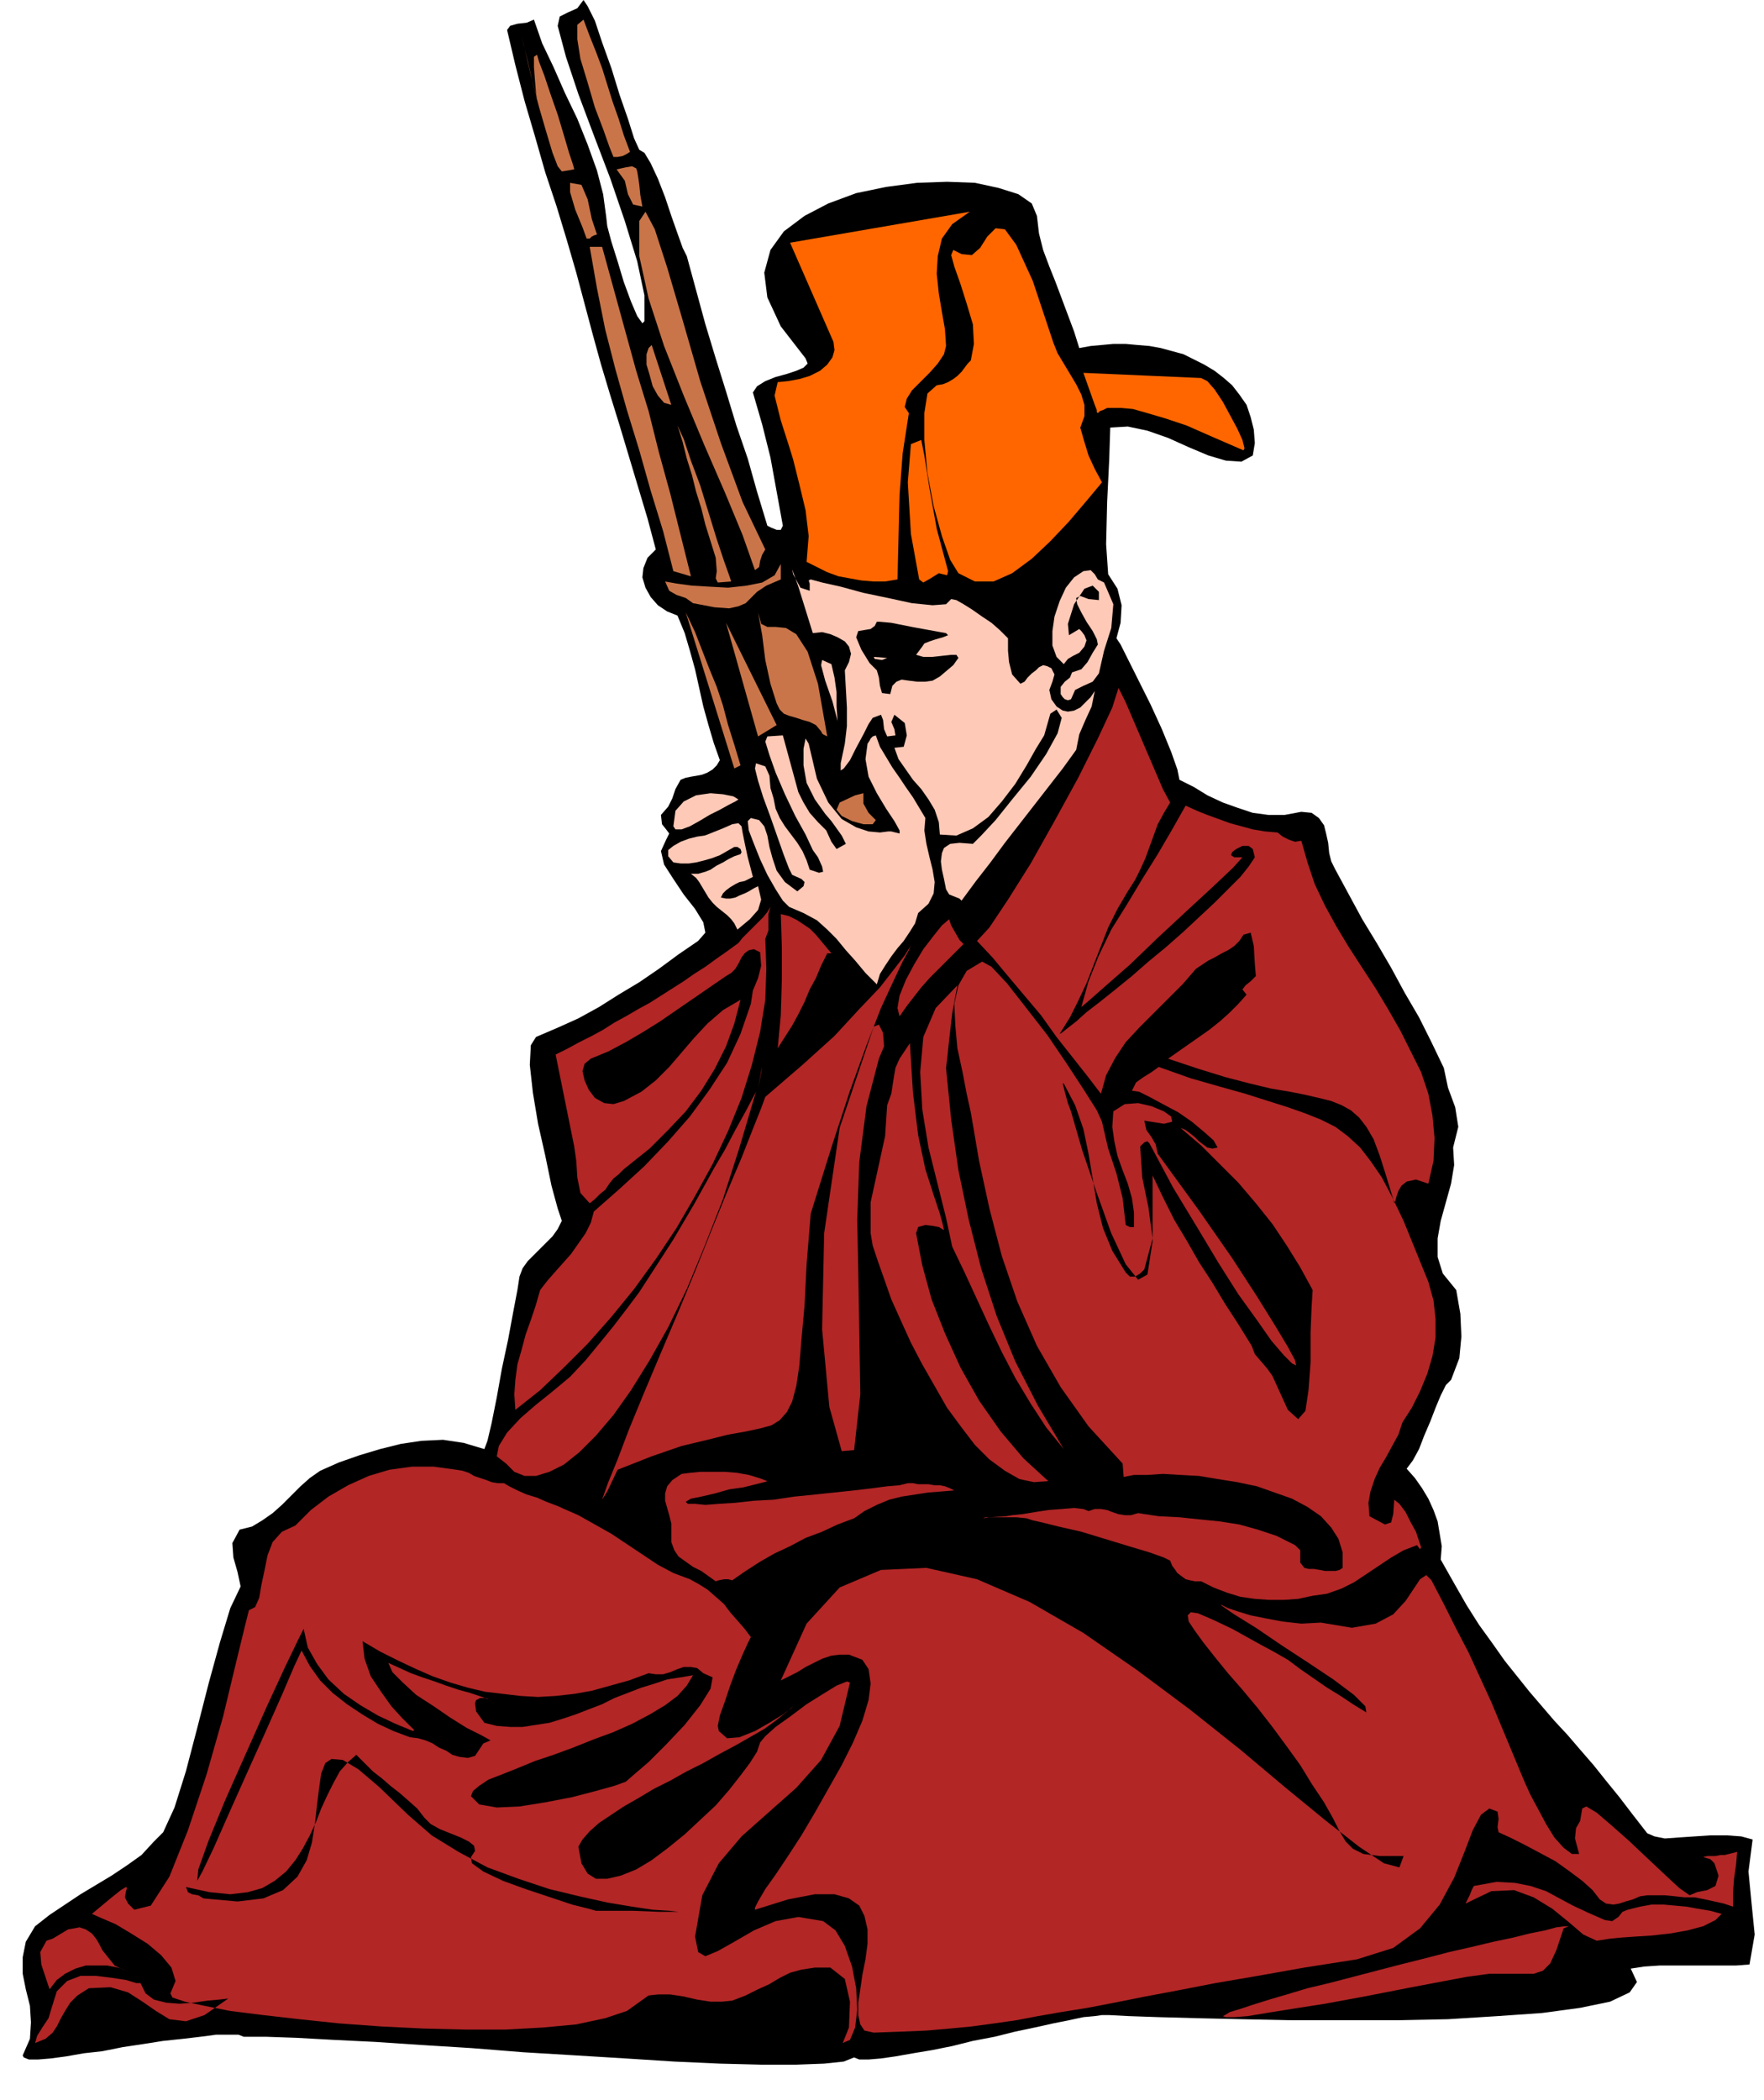
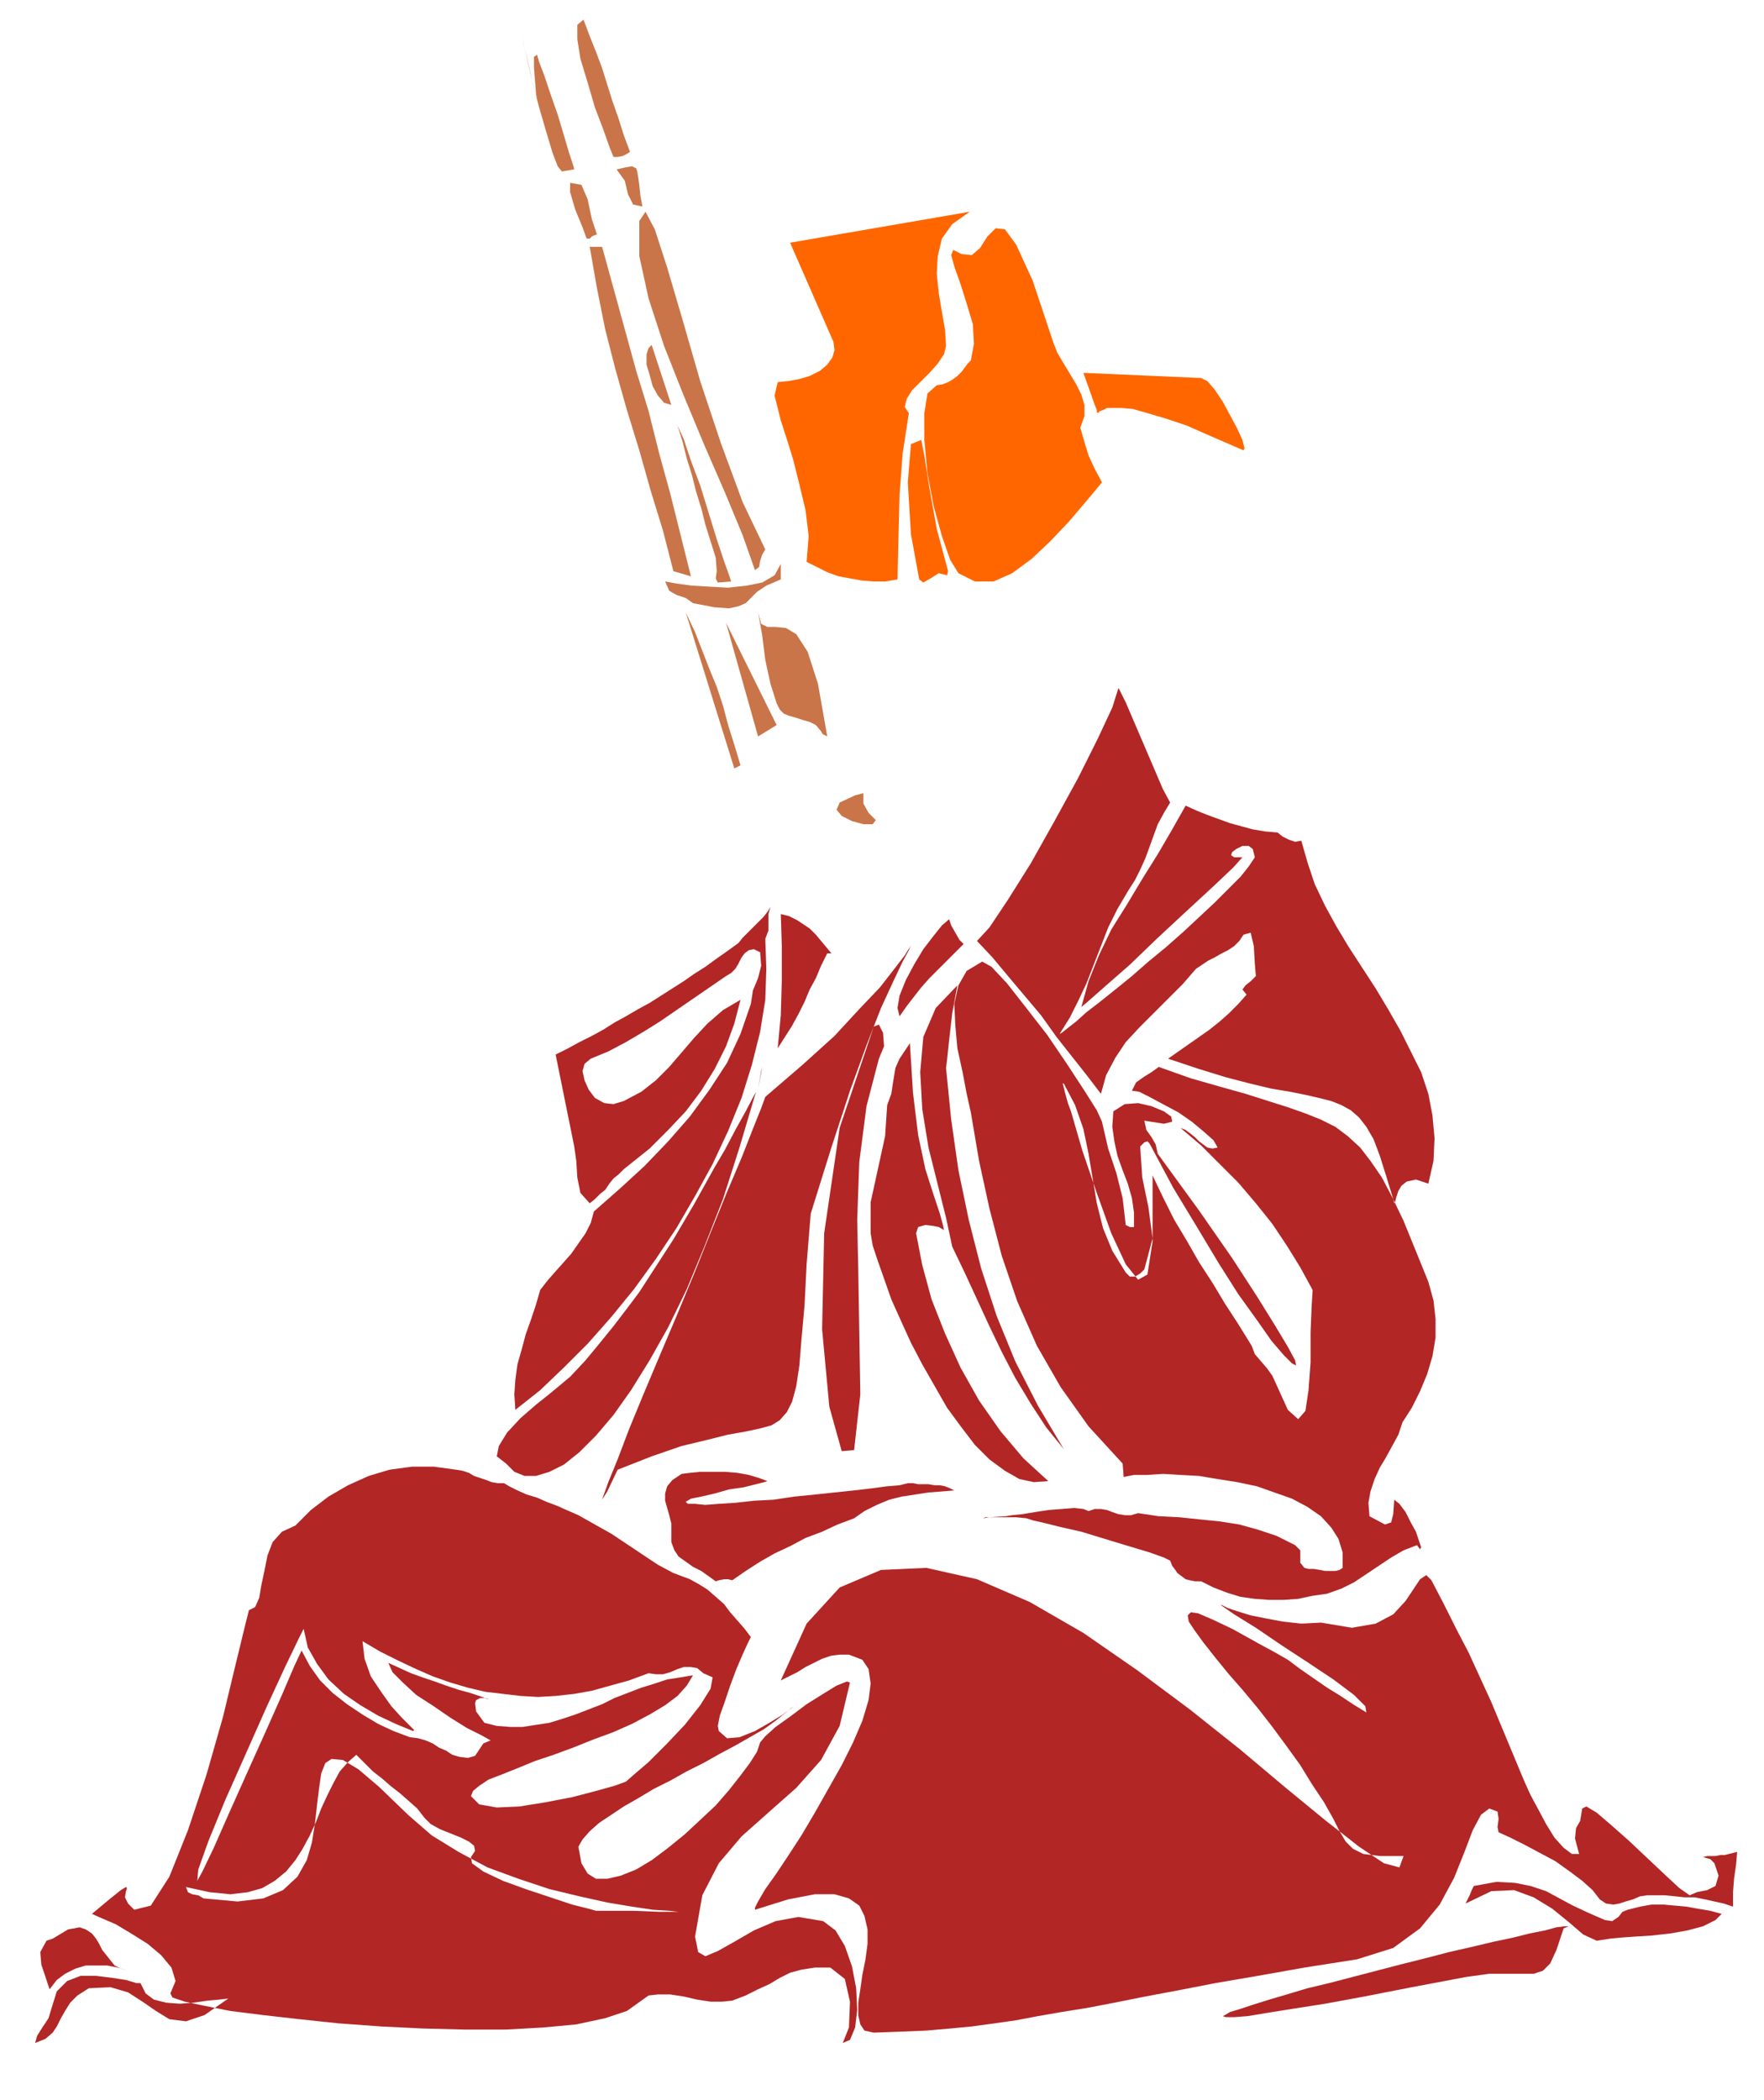
<svg xmlns="http://www.w3.org/2000/svg" fill-rule="evenodd" height="2.033in" preserveAspectRatio="none" stroke-linecap="round" viewBox="0 0 1708 2033" width="1.708in">
  <style>.pen1{stroke:none}</style>
-   <path class="pen1" style="fill:#000" d="m619 145 5 3 6 10 7 15 7 18 6 18 6 17 5 14 4 8 9 33 9 33 10 33 10 32 10 33 11 32 9 32 10 33 4 2 5 2h4l2-4-6-33-6-33-8-32-9-31 4-6 8-5 10-4 11-3 9-3 7-3 4-4-2-5-24-31-13-28-3-24 6-22 13-18 20-15 23-12 27-10 29-6 30-4 29-1 27 1 23 5 19 6 13 9 5 12 2 17 4 16 6 16 6 15 6 16 6 16 6 16 5 16 11-2 11-1 11-1h12l11 1 12 1 11 2 11 3 11 3 10 5 10 5 10 6 9 7 8 7 7 9 7 10 4 12 3 12 1 13-2 12-11 6-15-1-17-5-19-8-20-9-20-7-19-4-17 1-1 31-2 41-1 41 2 29 9 14 4 16-1 17-4 15 4 6 7 14 10 20 12 24 11 24 9 22 6 17 2 10 14 7 13 8 15 7 14 5 15 5 15 2h16l16-3 10 1 7 5 5 7 2 8 2 9 1 10 2 8 4 8 13 24 13 24 14 23 14 24 13 24 14 24 12 24 12 25 4 19 7 19 3 19-5 20 1 17-3 18-5 18-5 18-3 17v18l5 16 13 16 4 23 1 22-2 21-8 21-5 5-5 10-5 12-5 13-6 14-5 13-6 11-6 8 8 9 7 10 6 10 5 11 4 11 2 12 2 12-1 13 13 23 12 21 12 19 13 18 12 17 12 15 12 15 12 14 12 14 13 14 12 14 13 15 12 15 13 16 13 17 14 18 7 3 10 2 14-1 15-1 15-1h16l14 1 11 3-4 31 3 31 3 30-5 29-13 1h-74l-15 1-13 2 6 13-7 10-19 9-29 6-37 5-43 3-48 3-50 1h-102l-48-1-43-1-37-1-29-1-19-1h-7l-7 1-11 1-14 3-15 3-18 4-19 4-20 5-21 4-20 5-20 4-18 3-17 3-14 2-12 1h-9l-5-2-10 4-19 2-27 1h-34l-40-1-44-2-47-3-49-3-50-3-50-4-48-3-45-3-41-2-36-2-29-1h-22l-5-2h-22l-15 2-17 2-19 2-19 3-20 3-20 4-18 2-17 3-15 2-12 1h-9l-5-2-1-2 7-16 1-16-1-16-4-16-3-15v-16l3-15 9-15 14-11 15-10 15-10 15-9 15-9 15-10 14-10 12-13 9-9 11-24 11-35 11-42 11-43 11-40 10-33 10-21-3-14-4-14-1-14 7-13 12-3 10-6 10-7 9-8 9-9 9-9 9-8 10-7 18-8 20-7 20-6 20-5 20-3 21-1 20 3 20 6 3-8 4-17 5-25 5-28 6-28 5-27 4-21 2-13 3-8 5-7 6-6 6-6 6-6 6-6 5-7 4-8-4-12-6-22-6-29-7-31-5-30-3-27 1-19 5-8 21-9 20-9 20-11 19-12 20-12 19-13 19-14 19-13 7-8-2-10-8-13-11-14-10-15-9-14-3-13 5-11 3-6-3-4-4-5-1-9 7-8 4-8 3-9 5-9 5-2 5-1 6-1 5-1 5-2 5-3 4-4 3-5-6-17-5-17-5-18-4-18-4-18-5-18-5-17-7-17-10-4-9-6-7-8-5-9-3-10 1-9 4-10 8-8-8-30-9-30-9-30-9-30-9-29-9-30-8-29-8-30-8-30-9-31-10-33-11-33-10-35-10-34-9-35-8-34 3-4 7-2 9-1 7-3 8 23 11 23 11 25 12 25 10 25 9 25 6 23 3 22 1 9 4 15 6 19 6 20 7 19 6 14 5 7 2-2v-25l-7-33-12-39-14-41-16-42-15-40-12-36-8-30 2-9 8-4 9-4 6-8 4 6 7 14 7 21 9 25 8 26 8 23 6 19 5 11z" />
  <path class="pen1" d="m565 19 6 16 6 15 6 16 5 16 5 16 6 17 5 16 6 16-3 2-4 2-5 1h-4l-4-10-6-17-8-21-7-24-7-23-3-19V24l6-5zm-45 34-3 2v10l1 13 1 12 1 7-1-5-5-19-9-39 2 9 4 16 5 22 6 23 7 24 6 20 5 13 4 5 12-2-1-4-4-12-5-17-6-20-7-20-6-18-5-13-2-7zm102 147-9-2-5-10-3-13-8-11 9-2 6-1 4 2 1 3 1 6 1 7 1 10 2 11zm-44 27-3 1-2 1-2 2h-3l-4-11-7-17-5-17v-9l11 2 6 14 4 19 5 15zm163 305-22-46-21-57-20-60-17-59-15-51-12-37-9-17-6 9v34l9 41 15 46 19 48 20 48 20 46 17 41 12 34 4-3 1-6 2-6 3-5zM583 239l11 40 11 40 11 40 12 39 10 40 11 40 10 40 10 40-17-5-10-39-12-39-11-39-12-39-11-39-10-39-8-40-7-40h12zm67 153-7-2-6-7-5-9-3-11-3-10v-10l2-6 3-3 19 58zm58 171-13 1-2-4 1-7-1-13-5-16-5-16-4-16-5-16-4-16-5-16-4-16-5-16 6 13 7 21 9 24 8 26 8 26 7 21 5 14 2 6zm48-2-14 6-9 6-6 6-5 5-7 3-9 2-14-1-21-4-7-5-9-3-7-4-4-9 11 2 15 2 17 1 18 1 18-2 15-3 12-7 6-11v15zm45 152-2-1-2-1-1-1-1-2-5-6-6-3-7-2-6-2-7-2-5-2-4-4-3-6-6-19-5-23-3-24-4-22 3 11 6 3h8l10 1 10 6 11 17 10 31 9 51zm-84 28-6-20-6-19-5-19-6-18-7-17-7-18-7-18-9-19 47 151 6-3zm35-39-49-99 31 110 18-11zm76 68 8-2v10l5 9 7 7-3 4h-9l-11-3-10-5-5-6 3-7 15-7z" style="fill:#c97549" />
  <path class="pen1" d="m939 205-17 12-10 14-4 17-1 17 2 19 3 18 3 17 1 16-2 8-6 9-8 9-9 9-8 8-5 8-2 8 4 6-6 39-3 40-1 41-1 41-12 2h-11l-12-1-11-2-11-2-11-4-10-5-10-5 2-25-3-25-6-25-6-24-4-13-8-25-6-24 3-13 10-1 11-2 10-3 10-5 7-6 5-7 2-7-1-8-42-96 174-30zm81 127-20-60-16-35-11-15-9-1-8 8-7 11-8 7-10-1-8-4-2 5 3 11 6 17 6 19 6 20 1 19-3 16-3 3-3 4-3 4-4 4-4 3-5 3-5 2-6 1-9 8-3 19v26l3 32 6 32 8 29 8 23 8 13 16 8h18l18-8 19-14 18-17 18-19 17-20 15-18-7-13-6-13-4-13-4-14 4-11v-11l-3-10-5-10-6-10-6-10-6-10-4-10zm143 34 6 3 7 8 8 12 7 13 7 13 5 11 2 8-1 2-30-13-25-11-21-7-17-5-14-4-11-1h-14l-4 2-3 1-1 1-1 1-1-1v-2l-2-5-11-31 114 5zM918 553l-11-41-7-39-5-32-3-15-10 4-3 37 3 50 8 44 4 3 7-4 8-5 8 2 1-4z" style="fill:#f60" />
-   <path class="pen1" d="m712 776-6 3-9 5-10 5-10 6-9 5-8 3h-6l-2-3 2-15 8-9 12-6 14-2 12 1 10 2 5 3-3 2zm17 73-5-19-3-14-2-10-1-6-3-3-6 1-9 4-15 6-3 1-7 1-8 2-8 3-7 4-5 4v6l5 6 7 1h8l7-1 8-2 7-2 8-3 7-4 7-4h3l3 2 1 3-1 2-6 2-6 3-5 3-6 3-6 4-5 2-7 2h-7l5 4 3 4 3 5 3 5 3 5 4 5 4 4 5 4 5 4 4 4 3 4 3 6 12-10 8-9 3-10-3-13-4 2-5 3-4 2-5 2-4 2-5 1h-4l-5-1 2-4 3-3 4-3 5-3 4-2 5-1 4-2 4-2zm134-44h-3l-8 1-11-1-12-4-14-8-13-16-11-23-8-34-3-5-2 10v16l3 17 4 8 4 8 5 7 5 7 6 7 5 7 5 7 4 8-9 5-5-7-5-11-8-8-8-9-6-10-5-10-3-11-3-11-3-11-3-11-3-11-15 1-2 5 4 13 6 17 9 21 10 21 10 18 7 15 5 7 4 9 1 5-4 1-9-3-3-9-4-9-5-8-6-8-6-8-5-8-4-9-2-10-3-10-1-12-4-9-9-3-1 5 3 12 5 16 7 19 7 20 6 17 5 13 3 6 9 4 3 3-1 4-6 5-12-9-8-11-4-12-3-11-2-11-3-9-5-6-8-2-3 3 1 9 5 13 6 15 7 15 8 14 7 11 6 6 14 6 13 7 10 9 9 9 9 11 9 10 10 12 11 11 3-10 5-8 6-9 6-8 6-7 6-9 5-8 3-10 10-9 5-10 1-11-2-12-3-12-3-13-2-13 1-12-6-10-6-10-7-10-6-9-7-10-6-10-6-10-4-11-3 1-2 2-1 2-2 3-2 15 3 17 8 16 9 15 8 12 5 9v3l-8-2zm53-192 2 2-5 2-7 2-6 2-5 2-2 3-3 4-3 4 7 2h9l9-1 9-1h5l2 3-5 7-13 11-7 4-7 1h-8l-8-1-7-1-5 2-4 4-2 8-8-1-2-7-1-8-2-7-7-7-8-13-5-12 2-6 12-2 4-3 1-2 1-2h3l11 1 20 4 33 6zm5-33 5 1 7 4 8 5 10 7 9 6 8 7 5 5 3 3v12l1 11 3 12 8 9 4-2 3-4 4-4 4-3 3-3 4-2 4 1 4 2 3 6-2 7-3 8 2 9 5 7 6 4 5 1 6-1 6-3 5-5 5-5 4-6-3 15-6 13-6 14-3 15-13 18-14 18-14 18-14 18-14 18-14 19-14 18-14 19-2-2-5-2-5-2-3-5-2-10-2-9-1-8 1-8 2-5 6-4 9-1 13 1 8-8 14-15 16-20 18-22 15-22 11-20 4-15-5-8-6 4-2 7-2 7-2 7-8 13-9 16-11 18-13 17-13 15-15 11-16 7-16-1-1-12-4-12-6-10-7-10-8-9-7-10-7-10-4-11 9-1 3-11-2-12-10-8-3 7 3 7 1 6-8 1-3-7-1-9-2-5-8 3-4 6-5 10-7 13-6 12-6 8-3 2v-7l4-19 2-17v-18l-1-18-1-18 4-8 2-8-2-7-4-5-7-4-7-3-8-2-9 1-14-45-6-17 1 5 7 13 9 3v-7l-1-3 2-1 11 3 18 4 22 6 24 5 23 5 20 2 13-1 5-5zm148-16-6-3-3-5-4-4-7 1-9 6-8 10-6 13-5 15-2 14v14l4 11 7 7 4-5 5-3 6-3 5-6 2-6-2-5-3-4-2-2-10 6-1-11 6-19 10-15 8-3 6 6v8l-10-1-8-3-4 2 1 6 4 8 5 9 6 9 4 8 1 5-5 8-5 9-6 7-9 3-2 5-5 4-4 5v7l2 3 2 2 3 1 3-1 4-9 8-4 9-4 6-8 5-22 7-22 2-23-9-21zm-264 79-9-4-1 5 4 15 7 20 5 19-1-14v-14l-2-14-3-13zm54-6-13-1 1 2 7 1 5-2z" style="fill:#ffc9b7" />
  <path class="pen1" d="m490 1417-9-7 2-10 8-13 13-14 15-13 15-12 12-10 6-5 15-16 14-17 13-16 13-17 12-16 11-17 11-17 11-17 10-17 10-17 10-18 10-18 10-17 10-19 10-18 10-19-16 54-16 50-18 46-17 41-18 37-18 32-18 29-17 24-17 20-16 16-15 12-14 7-13 4h-11l-10-4-8-8zm315-494h-4l-6 12-5 12-6 11-5 12-6 12-6 11-7 11-7 11 3-32 1-34v-33l-1-31 8 2 8 4 6 4 6 4 6 6 5 6 5 6 5 6zm328-146-6 10-6 11-4 11-4 11-4 11-5 11-5 10-7 11-10 17-9 18-7 18-7 18-7 18-8 17-8 16-10 16 2-1 5-4 9-7 10-9 13-10 15-12 16-13 16-14 17-14 17-15 15-14 15-14 13-13 12-12 8-10 6-9-2-8-4-3h-6l-6 3-4 3-1 3 3 2h8l-9 10-19 18-26 24-28 26-27 26-24 21-17 15-6 5 7-25 10-25 12-25 15-24 15-25 15-24 14-24 13-23 11 5 10 4 11 4 11 4 11 3 11 3 12 2 12 1 5 4 6 3 6 2 6-1 6 21 7 21 10 21 11 20 12 20 13 20 13 20 12 20 12 21 10 20 10 20 7 21 4 21 2 22-1 22-5 22-12-4-9 2-5 4-3 5-2 6-1 4-1 2-1-4-7-23-6-19-6-16-7-12-7-9-8-7-9-5-10-4-12-3-13-3-15-3-18-3-21-5-23-6-26-8-30-10 10-7 10-7 10-7 10-7 10-8 9-8 9-9 8-9-4-5 3-4 5-4 5-5-1-12-1-17-3-13-7 2-4 6-5 5-6 4-6 3-7 4-6 3-6 4-6 4-13 15-14 14-14 14-14 14-13 14-10 15-9 17-5 18-13-17-15-19-15-19-15-21-16-19-16-19-15-18-15-16 12-13 18-27 22-35 23-41 23-42 19-38 14-30 6-19 7 14 6 14 6 14 6 14 6 14 6 14 6 14 7 13zM741 909l3-8v-16l2-7-3 5-4 5-4 4-4 4-4 4-4 4-4 4-4 5-11 8-10 7-11 8-11 7-10 7-11 7-11 7-11 7-11 6-12 7-11 6-11 7-11 6-12 6-11 6-12 6 18 89 2 14 1 16 3 15 9 10 5-4 5-5 5-4 4-6 4-5 5-4 5-5 5-4 20-16 18-18 17-18 15-20 13-21 11-22 8-22 6-23-17 10-15 13-13 14-12 14-12 14-13 13-14 11-17 9-10 3-9-1-9-5-6-8-4-9-2-9 2-7 6-5 17-7 17-9 17-10 16-10 16-11 16-11 16-11 16-11 5-3 4-4 3-5 3-6 3-4 4-3 5-1 6 3 1 13-3 12-5 12-2 13-10 29-13 28-17 26-19 26-21 24-23 24-24 22-25 22-3 11-5 10-7 10-7 10-8 9-8 9-7 8-7 9-4 14-5 15-5 14-4 15-4 14-2 15-1 14 1 15 24-19 23-22 23-23 23-26 22-27 21-29 20-30 18-31 17-31 15-32 13-32 10-32 8-32 5-31 1-30-1-29zm192 5-9 9-8 8-8 8-8 8-8 9-7 9-7 9-7 10-2-8 2-12 6-15 8-15 9-15 10-13 8-10 7-6 2 6 4 7 4 7 4 4zm134 172-5-11-12-19-17-26-19-28-21-27-18-23-15-16-9-5-15 9-8 14-4 18 1 21 2 22 5 23 4 21 4 18 8 47 10 46 12 46 15 44 19 43 23 40 27 38 33 36 1 13 10-2h13l15-1 17 1 18 1 18 3 19 3 19 4 17 6 17 6 15 8 13 9 10 11 7 11 4 13v15l-3 2-4 1h-10l-5-1-6-1h-5l-4-1-4-5v-12l-5-5-18-9-18-6-18-5-19-3-20-2-19-2-20-1-20-3-7 2h-6l-6-1-6-2-5-2-6-1h-6l-6 2-5-2-9-1-12 1-13 1-13 2-12 2-10 1-6 1-16 1-6 1 2-1h30l10 1 6 2 9 2 16 4 22 5 23 7 23 7 20 6 14 5 6 3 2 5 3 4 2 3 4 3 4 3 4 1 5 1h6l12 6 13 5 13 4 14 2 14 1h14l14-1 14-3 14-2 14-5 12-6 12-8 12-8 12-8 12-7 13-5 3 4 1-2-2-6-3-9-5-9-5-10-6-8-5-4-1 14-2 8-6 2-15-8-1-13 2-11 4-12 5-11 6-10 6-11 6-11 4-12 9-14 8-16 7-17 5-17 3-18v-18l-2-18-5-18-13-32-11-27-11-23-10-19-11-16-10-13-12-11-12-9-14-7-15-6-17-6-19-6-22-7-25-7-28-8-31-11-7 5-8 5-7 5-4 8 7 1 10 5 13 7 15 8 13 9 12 10 9 8 4 7-5 1-5-1-4-3-4-3-4-4-5-4-4-3-5-2 20 17 18 18 18 18 17 20 16 20 14 21 13 21 12 22-1 16-1 25v29l-2 27-3 20-7 8-10-9-15-33-5-7-6-7-6-7-3-8-13-21-13-20-12-20-13-20-12-21-12-20-11-22-10-21v64l-5 32-9 5-12-15-14-30-14-39-14-41-11-38-3-8-3-11-2-8h1l11 21 8 23 5 24 4 24 4 24 6 24 9 22 13 21 4 4h5l5-3 4-4 8-30-4-30-6-29-2-30 2-2 2-2 3-1 2 2 23 43 23 38 21 35 19 30 18 25 14 20 12 14 8 8 4 2-1-5-7-13-12-20-18-29-24-37-32-46-40-55-2-9-4-7-5-7-2-9 19 3 8-2-1-5-7-5-12-5-13-3-13 1-11 7-1 15 2 14 3 14 5 14 5 13 4 14 2 14v14h-4l-2-1-2-1-3-26-6-24-8-24-6-26zm-151-52 1-8 2-19 3-26 5-27-21 22-12 28-3 34 2 36 6 37 9 36 8 32 6 28 12 25 12 26 12 26 12 25 13 25 15 25 15 23 17 21-25-42-22-43-18-44-15-46-12-47-10-48-7-49-5-50zm-65-9 5-12-1-13-4-8-5 2-33 98-15 102-2 93 7 75 12 43 12-1 6-54-2-121-1-48 2-56 7-54 12-46zm58 163 5 3-1-5-3-11-6-18-8-25-7-33-5-41-3-48-10 15-4 9-2 12-2 13-4 11-2 30-7 32-7 32v30l2 12 5 15 6 17 7 20 9 20 10 22 11 21 12 21 12 21 14 19 13 17 14 14 15 11 14 8 14 3 14-1-24-22-22-26-21-30-18-32-15-33-13-33-9-33-6-31 2-6 7-2 8 1 5 1zm-175-134 3-15 1-6-1 4-3 17zm-246 382h-6l-6-1-5-2-6-2-6-2-5-3-6-2-6-1-22-3h-21l-22 3-20 6-20 9-19 11-17 13-15 15-13 6-9 10-5 13-3 15-3 14-2 12-4 9-6 3-4 16-9 37-12 50-16 56-18 54-18 45-18 28-16 4-6-6-3-6 1-6 1-3-1-1-5 3-10 8-18 15 9 4 14 6 15 9 16 10 13 11 10 12 4 13-5 12 2 4 12 4 19 4 25 5 32 4 35 4 38 4 41 3 41 2 40 1h40l36-2 32-3 28-6 21-7 14-10 7-5 9-1h12l13 2 13 3 13 2h11l10-1 13-5 12-6 11-5 10-6 10-5 11-3 13-2h15l14 11 5 22-1 25-6 15 7-3 5-12 2-17-1-21-4-21-7-20-9-15-12-9-24-4-22 4-21 9-19 11-16 9-12 5-7-4-3-15 7-40 16-31 22-26 27-24 26-23 24-27 18-33 10-42-3-1-10 4-13 8-16 10-16 12-14 10-10 9-5 6-3 9-7 11-9 12-11 14-13 15-15 14-15 14-16 13-16 12-15 9-15 6-13 3h-11l-8-5-6-10-3-16 4-7 7-8 9-8 12-8 12-8 14-8 15-9 16-8 16-9 16-8 16-9 15-8 14-8 14-8 11-8 10-8 7-6-2 2-8 6-13 8-14 8-15 6-12 1-8-7-1-5 2-10 5-14 5-15 6-16 6-14 5-11 3-6-6-8-7-8-7-8-6-8-8-7-8-7-8-5-9-5-16-6-15-8-15-10-15-10-15-10-16-9-16-9-16-7-2-1-5-2-8-3-9-4-10-3-9-4-8-4-5-3zm-194 141 4 18 9 16 11 15 15 14 16 11 17 10 17 8 17 7 1-1-4-4-8-8-10-11-10-14-10-15-6-17-2-17 17 10 18 9 17 8 16 7 17 6 17 5 17 4 17 2 17 2 17 1 17-1 18-2 17-3 18-5 18-5 19-7 7 1h7l7-2 7-3 6-2h7l6 1 6 5 9 4-2 11-10 16-15 19-18 19-17 17-14 12-8 7-11 4-18 5-23 6-26 5-25 4-22 1-17-3-8-8 2-5 6-5 9-6 13-5 15-6 17-7 18-6 19-7 20-8 19-7 18-8 17-9 15-9 12-9 9-10 6-10-12 2-13 2-12 4-13 4-13 5-13 5-12 6-13 5-13 5-12 4-13 4-13 2-13 2h-12l-13-1-12-3-8-11-1-8 1-3 4-2h5l3 1h-1l-5-2-12-4-11-3-12-4-11-4-12-4-11-4-11-5-11-5 4 9 10 10 13 12 17 11 16 11 16 10 14 7 9 5-7 3-4 6-4 6-7 2-8-1-7-2-6-4-7-3-6-4-7-3-7-2-8-1-16-6-15-7-15-9-15-10-14-11-12-12-10-14-8-15-7 15-12 28-16 36-18 40-17 38-15 34-11 23-5 9 1-11 10-28 16-39 20-45 20-45 18-39 13-27 5-10zm51 122 8 8 8 8 9 7 8 7 9 7 8 7 9 8 7 9 6 6 9 5 10 4 10 4 8 4 5 4 1 5-4 6 1 6 11 8 19 9 22 8 24 8 21 7 16 4 7 2h36l25 1h21-2l-9-1-16-1-20-3-24-4-27-6-29-7-30-10-30-11-28-15-26-16-23-20-28-27-20-17-15-9-11-1-6 4-4 10-2 14-2 16-2 18-3 19-5 17-9 16-14 13-19 8-25 3-33-3-5-3-6-1-4-2-2-5 23 5 20 2 17-2 14-4 12-7 11-9 9-11 7-11 7-13 6-13 5-13 6-13 6-12 6-11 8-9 8-7zm398-265-8-3-10-3-11-2-12-1h-24l-10 1-8 1-9 6-5 6-2 7v7l2 7 2 7 2 8v18l3 8 4 6 7 5 7 5 8 4 7 5 7 5 3-1 5-1h4l4 1 13-9 14-9 14-8 15-7 15-8 16-6 15-7 16-6 10-7 12-6 12-5 12-3 13-2 13-2 13-1 12-1-4-2-5-2-5-1h-5l-6-1h-10l-5-1h-5l-8 2-12 1-15 2-17 2-19 2-19 2-20 2-20 3-19 1-18 2-16 1-13 1-10-1h-7l-2-2 5-3 10-2 13-3 14-4 14-2 12-3 8-2 3-1zm616 363-4 11-15-4-24-16-32-25-39-32-44-37-49-39-51-38-52-36-52-30-51-22-49-11-44 2-40 17-32 35-25 55 8-4 8-4 8-5 8-4 8-4 9-3 8-1h9l13 5 6 9 2 14-2 16-6 20-9 21-11 22-13 23-13 23-13 22-13 20-12 18-10 14-7 12-3 6v2l32-10 26-5h19l14 4 10 7 5 10 3 13v14l-2 15-3 15-2 14-2 13v12l2 9 4 6 9 2 27-1 24-1 23-2 21-2 22-3 21-3 21-4 23-4 25-4 26-5 30-6 32-6 36-7 41-7 45-8 51-8 35-11 26-19 19-23 14-26 10-25 8-21 8-15 8-6 8 3 1 7-1 8 1 5 11 5 14 7 15 8 15 8 14 10 12 9 10 9 7 9 6 4 7 1 6-1 6-2 7-2 7-3 7-1h17l10 1 9 1h10l10 2 9 2 9 2 9 3v-14l1-13 2-14 1-12-4 1-4 1-4 1h-4l-5 1h-8l-4 1 7 2 4 4 2 6 2 6-3 10-8 4-10 2-7 3-10-7-14-13-17-16-18-17-17-15-14-12-10-6-4 2-2 12-4 7-1 10 4 15h-7l-8-6-9-10-8-13-8-15-7-13-5-11-3-7-10-24-10-24-10-24-11-24-11-24-12-23-12-24-12-23-5-5-6 4-6 9-8 12-12 13-17 9-23 4-30-5-19 1-18-2-16-3-15-3-13-4-9-3-6-3h-1l13 9 21 13 25 17 26 17 24 16 20 15 11 11 1 6-13-8-12-8-13-8-13-9-13-9-12-9-14-8-13-7-27-15-19-9-14-6-7-1-3 3 1 6 6 9 8 11 11 14 13 16 14 16 15 18 14 18 14 19 13 18 11 18 12 18 9 16 6 12 6 10 7 7 10 5 16 2h23zm195 62 7 1 6-4 4-5 5-2 12-3 11-2h12l11 1 11 1 11 2 12 2 11 3-6 6-12 6-15 4-17 3-18 2-16 1-14 1-10 1-13 2-13-6-14-12-16-13-18-11-19-7-22 1-25 12 2-4 2-4 2-5 2-4 22-4 18 1 15 3 15 5 13 7 13 7 15 7 16 7zm-40 8-7 21-6 13-7 7-9 3h-43l-22 3-53 10-46 9-38 7-32 5-25 4-18 3-13 1h-8l-3-1 2-1 5-3 10-3 12-4 16-5 17-5 20-6 21-5 23-6 23-6 23-6 24-6 23-6 22-5 21-5 19-4 16-4 15-3 11-3 8-1h4l-5 2zm-1390 41-10-3-10-2H83l-10 3-10 5-8 6-7 9-4-12-4-12-1-12 6-11 6-2 5-3 5-3 5-3 6-1 5-1 6 2 6 4 4 5 3 5 3 6 4 5 4 5 4 5 6 3 7 2zm12 12 5 10 8 6 12 3 13 1 13-1 14-2 11-1 9-1-23 16-18 6-16-2-13-8-13-9-14-9-17-5-21 1-11 7-7 7-5 8-4 7-4 8-4 6-7 6-10 4 2-7 5-8 6-9 3-10 5-16 10-10 13-5h15l16 2 13 2 10 3h4zm649-745 20-64 18-55 16-44 14-36 12-26 9-19 6-11 2-5-1 2-5 8-10 13-14 18-20 21-24 26-31 28-36 31-4 11-8 20-11 28-14 33-15 37-16 40-17 41-17 40-16 38-14 34-11 29-9 22-5 14-1 3 5-8 10-21 33-13 29-10 25-6 20-5 17-3 14-3 11-3 8-5 7-8 5-10 4-15 3-20 2-25 3-33 2-40 4-49z" style="fill:#b22626" />
</svg>